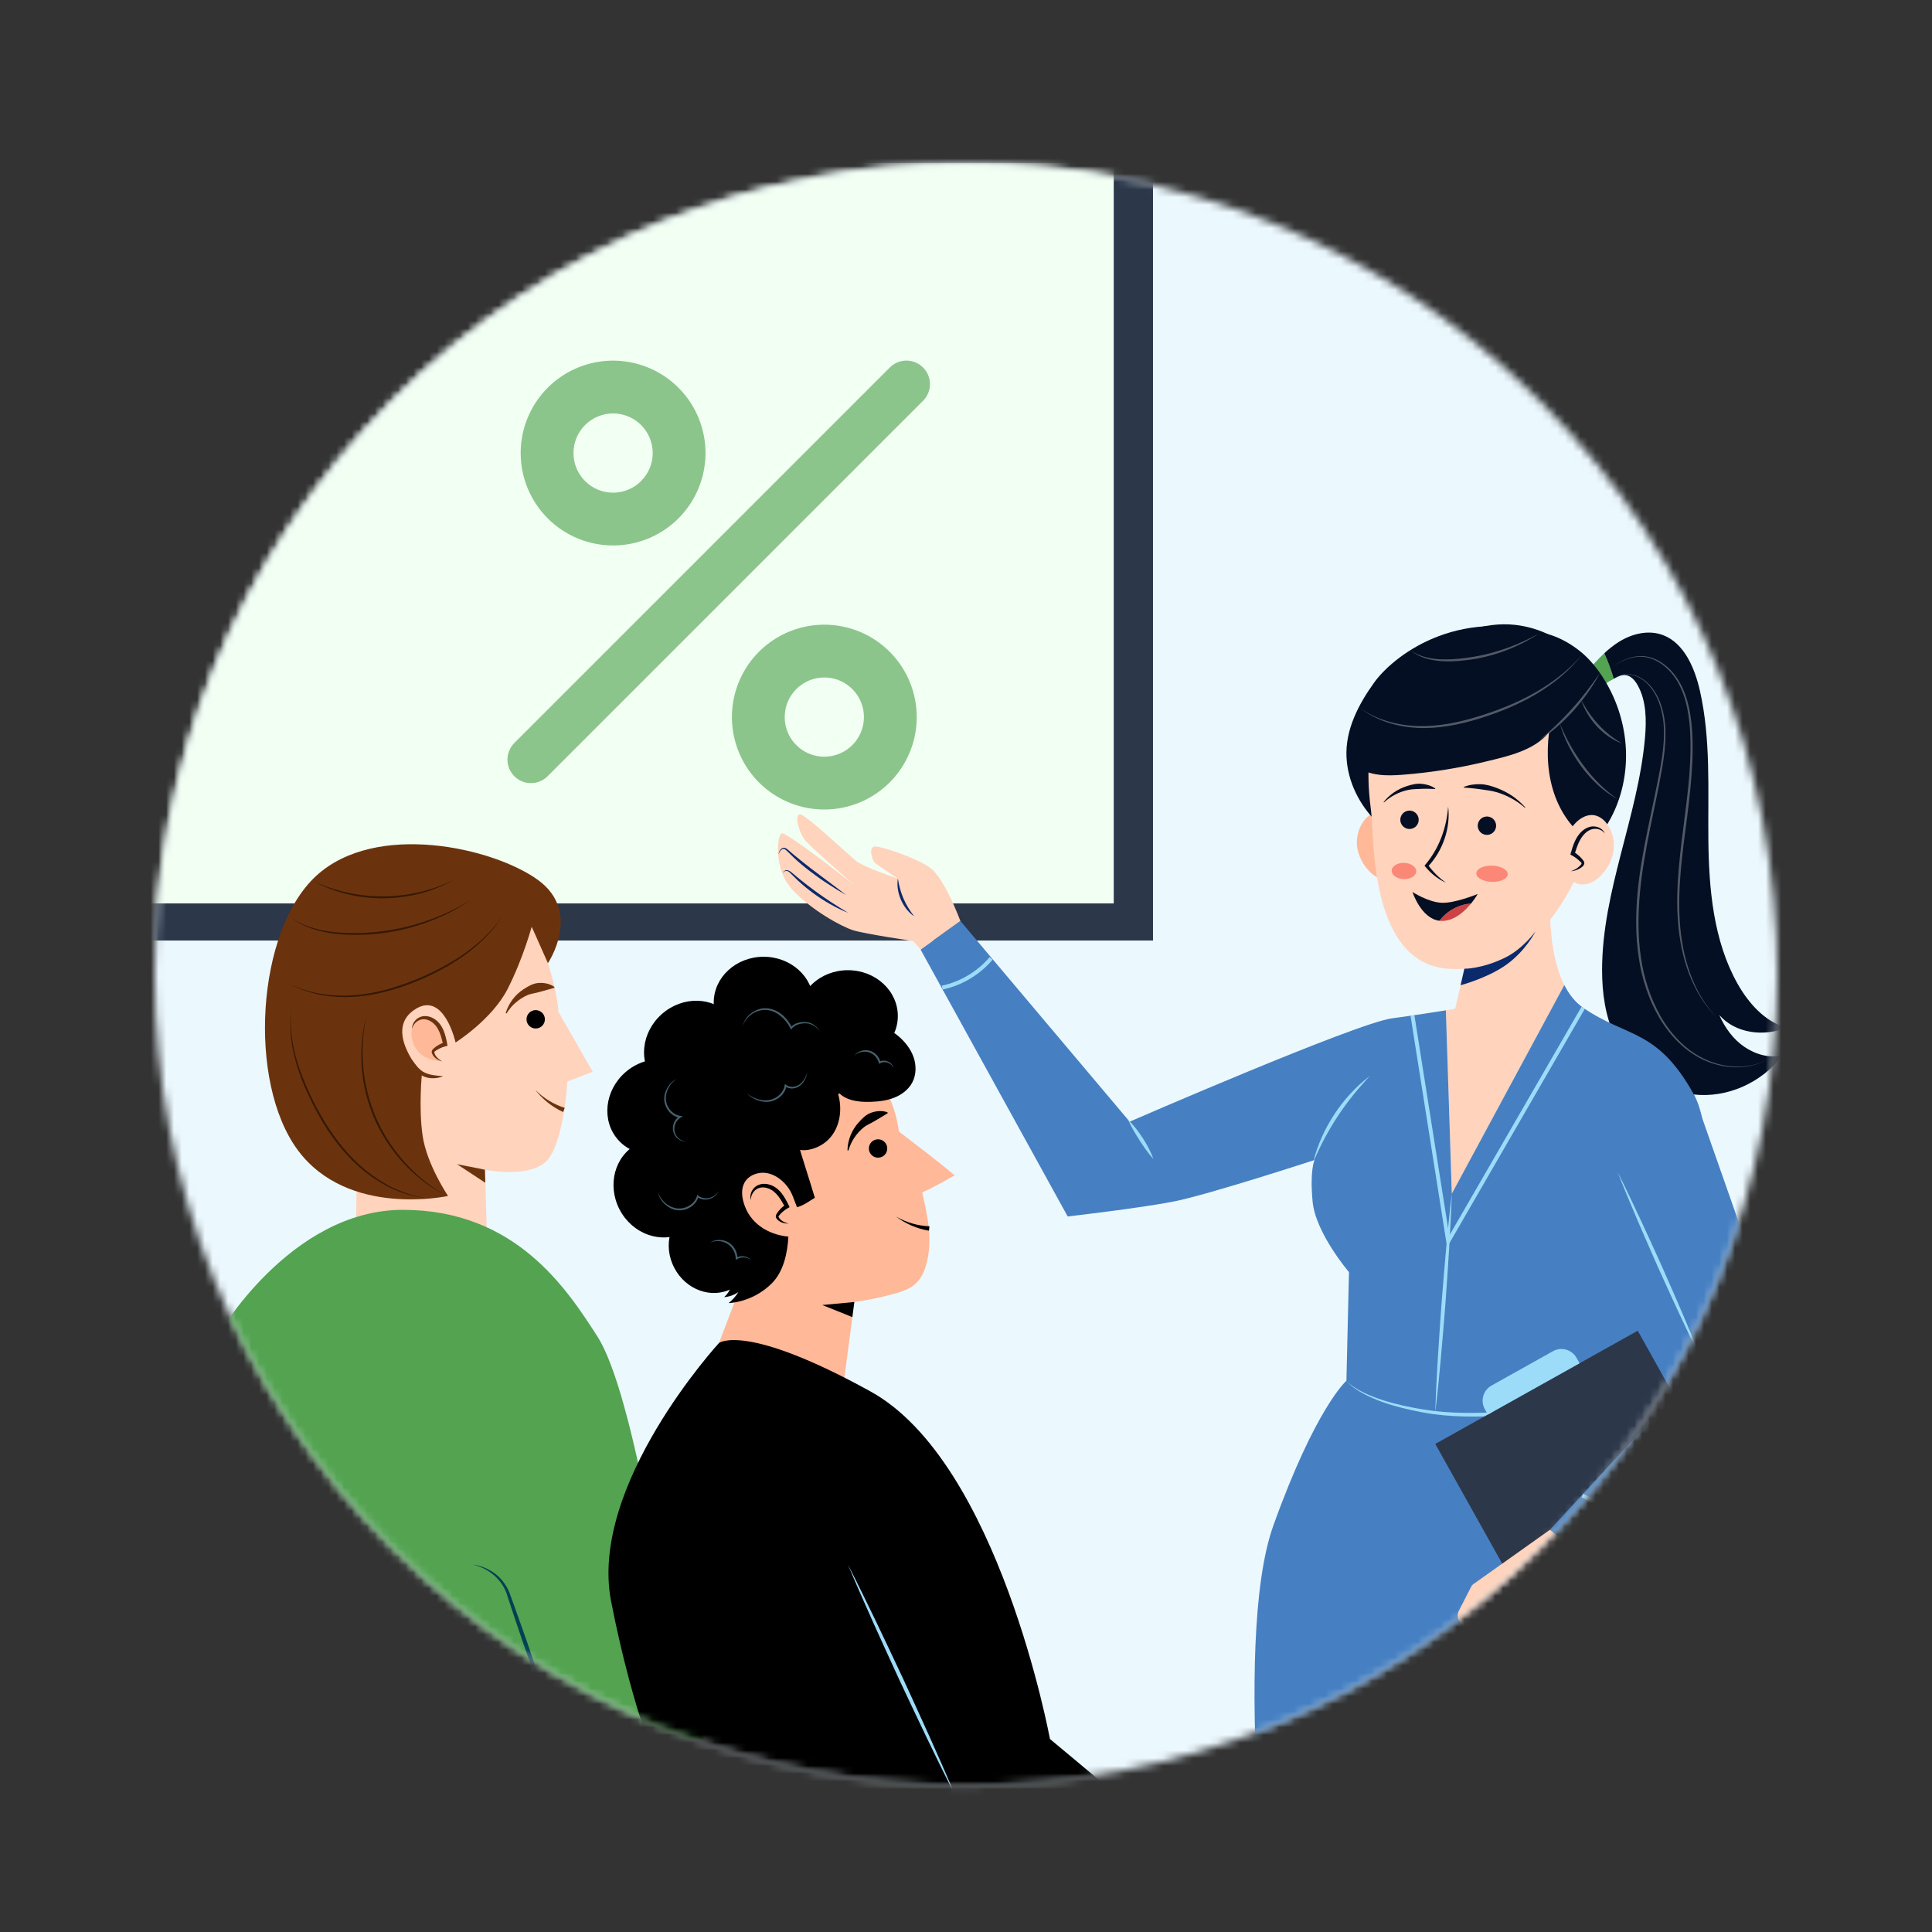
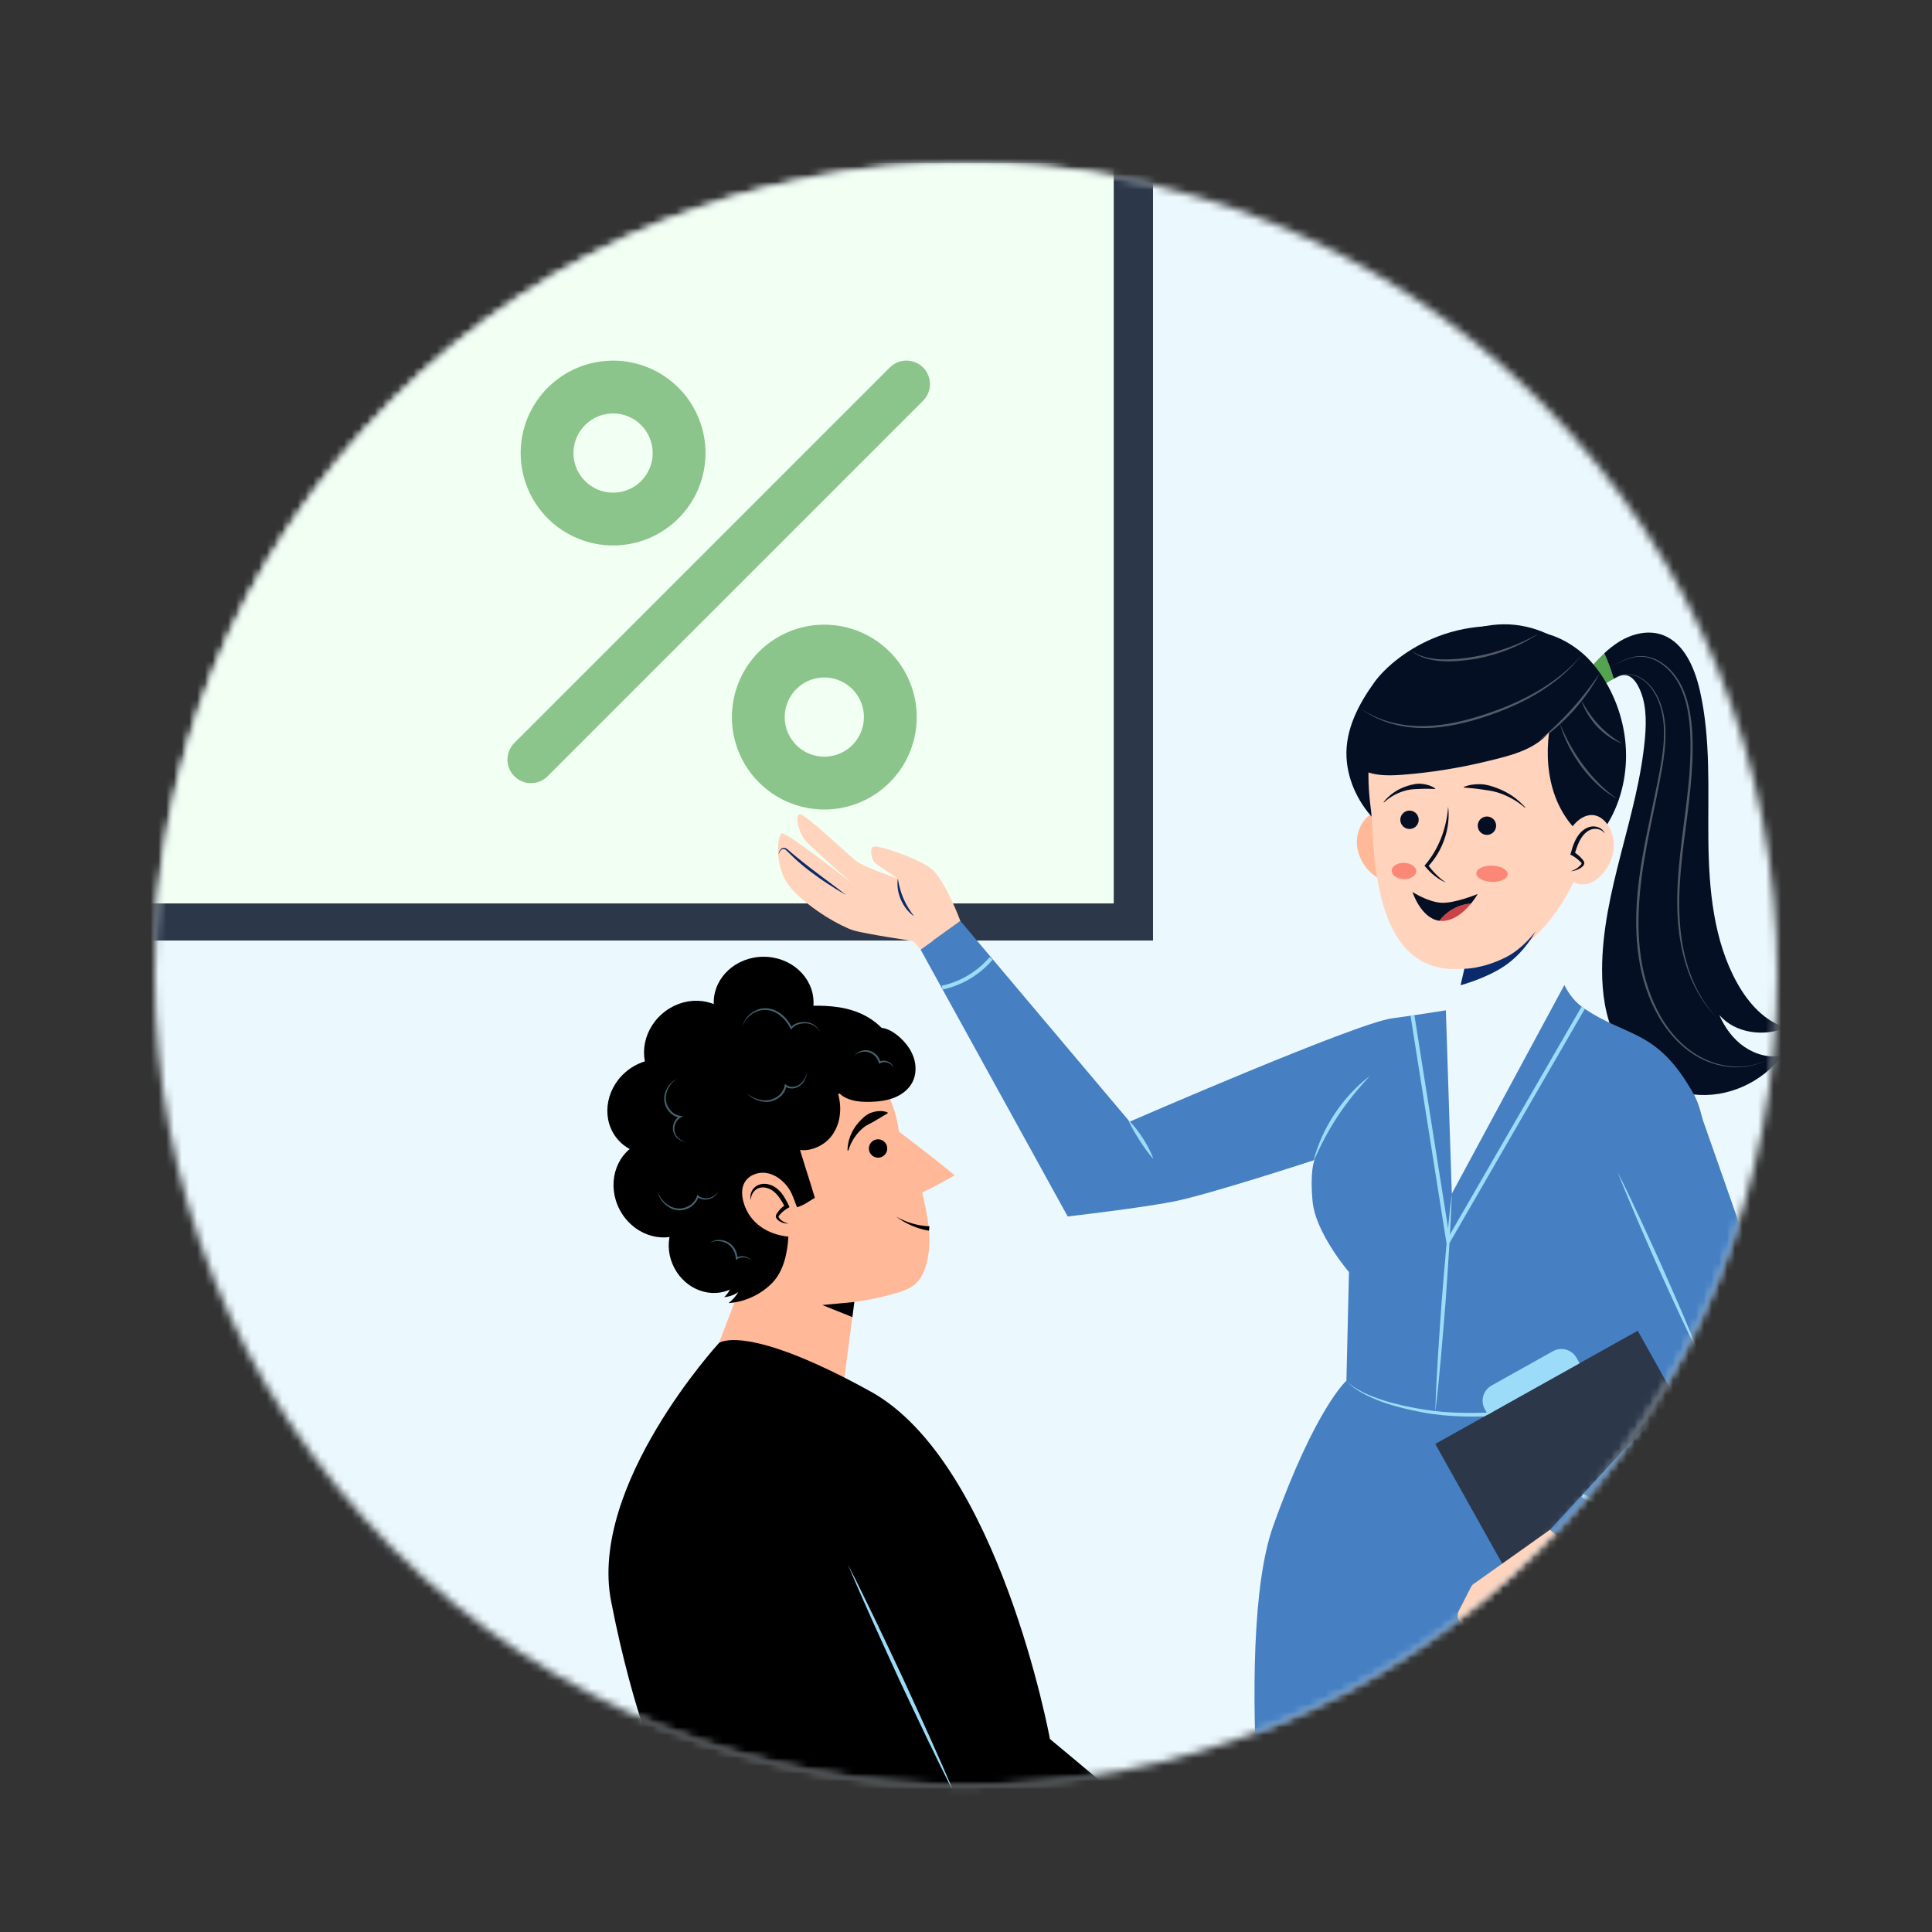
<svg xmlns="http://www.w3.org/2000/svg" width="250" height="250" viewBox="0 0 250 250" fill="none">
  <rect x="0" y="0" width="250" height="250" fill="#333333" stroke="none" />
  <mask id="mask0_3297_463" style="mask-type:luminance" maskUnits="userSpaceOnUse" x="20" y="21" width="210" height="211">
    <path d="M199.242 200.333C240.245 159.329 240.245 92.85 199.242 51.846C158.238 10.842 91.758 10.842 50.755 51.846C9.751 92.85 9.751 159.329 50.755 200.333C91.758 241.336 158.238 241.336 199.242 200.333Z" fill="white" />
  </mask>
  <g mask="url(#mask0_3297_463)">
    <path d="M232.053 11.127H7.723V239.958H232.053V11.127Z" fill="#EBF8FE" />
  </g>
  <mask id="mask1_3297_463" style="mask-type:luminance" maskUnits="userSpaceOnUse" x="20" y="21" width="210" height="211">
    <path d="M199.242 200.333C240.245 159.329 240.245 92.85 199.242 51.846C158.238 10.842 91.758 10.842 50.755 51.846C9.751 92.85 9.751 159.329 50.755 200.333C91.758 241.336 158.238 241.336 199.242 200.333Z" fill="white" />
  </mask>
  <g mask="url(#mask1_3297_463)">
    <path d="M149.197 21.093H10.953V121.704H149.197V21.093Z" fill="#2C374A" />
    <path d="M144.118 21.093H10.953V116.903H144.118V21.093Z" fill="#F2FFF3" />
    <path d="M79.333 70.583C81.699 70.583 84.011 69.882 85.977 68.568C87.944 67.254 89.476 65.386 90.382 63.201C91.287 61.016 91.523 58.612 91.062 56.292C90.601 53.972 89.462 51.842 87.789 50.169C86.117 48.497 83.986 47.358 81.666 46.897C79.347 46.435 76.942 46.672 74.757 47.577C72.572 48.482 70.704 50.015 69.39 51.981C68.076 53.948 67.375 56.26 67.375 58.625C67.375 61.797 68.635 64.838 70.878 67.081C73.12 69.323 76.162 70.583 79.333 70.583ZM79.333 53.5C80.347 53.5 81.338 53.801 82.181 54.364C83.023 54.927 83.68 55.727 84.068 56.664C84.456 57.6 84.558 58.631 84.36 59.625C84.162 60.619 83.674 61.532 82.957 62.249C82.241 62.966 81.327 63.454 80.333 63.652C79.339 63.849 78.309 63.748 77.372 63.36C76.436 62.972 75.635 62.315 75.072 61.472C74.509 60.63 74.208 59.639 74.208 58.625C74.208 57.266 74.748 55.962 75.71 55.001C76.671 54.04 77.974 53.5 79.333 53.5ZM106.667 80.833C104.302 80.833 101.99 81.535 100.023 82.849C98.056 84.163 96.524 86.03 95.619 88.216C94.714 90.401 94.477 92.805 94.938 95.125C95.4 97.444 96.538 99.575 98.211 101.248C99.883 102.92 102.014 104.059 104.334 104.52C106.653 104.982 109.058 104.745 111.243 103.84C113.428 102.935 115.296 101.402 116.61 99.435C117.924 97.469 118.625 95.157 118.625 92.792C118.625 89.62 117.365 86.579 115.123 84.336C112.88 82.093 109.838 80.833 106.667 80.833ZM106.667 97.917C105.653 97.917 104.662 97.616 103.819 97.053C102.977 96.49 102.32 95.689 101.932 94.753C101.544 93.817 101.442 92.786 101.64 91.792C101.838 90.798 102.326 89.885 103.043 89.168C103.76 88.451 104.673 87.963 105.667 87.765C106.661 87.567 107.692 87.669 108.628 88.057C109.564 88.445 110.365 89.102 110.928 89.944C111.491 90.787 111.792 91.778 111.792 92.792C111.792 94.151 111.252 95.454 110.291 96.416C109.33 97.377 108.026 97.917 106.667 97.917ZM119.445 47.555C119.163 47.272 118.827 47.047 118.458 46.894C118.088 46.741 117.692 46.662 117.293 46.662C116.893 46.662 116.497 46.741 116.127 46.894C115.758 47.047 115.423 47.272 115.14 47.555L66.555 96.14C65.988 96.713 65.669 97.486 65.667 98.293C65.666 98.895 65.844 99.484 66.178 99.984C66.512 100.485 66.987 100.876 67.543 101.106C68.1 101.337 68.712 101.397 69.302 101.279C69.893 101.162 70.435 100.871 70.86 100.445L119.445 51.86C119.728 51.578 119.953 51.242 120.106 50.873C120.259 50.503 120.338 50.107 120.338 49.708C120.338 49.308 120.259 48.912 120.106 48.542C119.953 48.173 119.728 47.837 119.445 47.555Z" fill="#8CC58B" />
  </g>
  <mask id="mask2_3297_463" style="mask-type:luminance" maskUnits="userSpaceOnUse" x="20" y="21" width="210" height="211">
-     <path d="M199.242 200.333C240.245 159.329 240.245 92.85 199.242 51.846C158.238 10.842 91.758 10.842 50.755 51.846C9.751 92.85 9.751 159.329 50.755 200.333C91.758 241.336 158.238 241.336 199.242 200.333Z" fill="white" />
-   </mask>
+     </mask>
  <g mask="url(#mask2_3297_463)">
    <path d="M66.225 116.4C66.225 116.4 69.033 119.271 70.602 123.752C72.17 128.233 72.261 130.934 72.261 130.934L76.698 138.681L73.409 139.949C73.409 139.949 72.943 148.52 70.462 150.479C67.98 152.439 62.747 151.36 62.747 151.36L63.041 160.961L46.043 160.26L46.566 127.082L66.225 116.4Z" fill="#FFD3BC" />
    <path d="M58.95 134.899C58.95 134.899 63.672 131.919 65.685 127.971C67.698 124.023 68.801 119.908 68.801 119.908L70.899 124.633C70.899 124.633 75.361 118.061 69.633 113.881C63.904 109.7 48.653 106.217 40.912 113.339C33.17 120.461 32.009 139.969 38.512 148.795C45.015 157.62 57.973 154.756 57.973 154.756C57.973 154.756 55.233 150.683 54.691 146.991C54.149 143.298 54.602 138.885 54.602 138.885C54.602 138.885 49.374 133.129 53.885 130.499C57.517 128.383 58.95 134.899 58.95 134.899Z" fill="#6B330D" />
    <path d="M28.108 172.926C28.108 172.926 37.49 156.554 52.134 156.554C66.778 156.554 73.408 166.894 77.296 172.926C81.185 178.958 84.536 199.421 84.536 199.421L91.054 225.024H28.108V172.926Z" fill="#53A351" />
    <path d="M61.148 202.449C62.231 202.583 63.284 203.024 64.162 203.707C65.036 204.395 65.694 205.375 66.048 206.427C66.8 208.472 67.508 210.532 68.24 212.584C68.933 214.65 69.646 216.708 70.318 218.781L71.316 221.893C71.63 222.937 71.962 223.975 72.261 225.024C71.849 224.014 71.469 222.993 71.073 221.977L69.936 218.913C69.184 216.867 68.475 214.808 67.743 212.755C67.052 210.689 66.337 208.631 65.666 206.558C65.107 204.49 63.278 202.92 61.148 202.449Z" fill="#004154" />
    <g opacity="0.5">
      <path d="M65.104 118.452C63.692 120.658 61.754 122.505 59.587 123.979C57.415 125.454 55.028 126.589 52.571 127.5C50.106 128.383 47.512 128.997 44.878 129.027C43.565 129.038 42.248 128.919 40.968 128.628C39.69 128.33 38.45 127.87 37.306 127.236C39.641 128.426 42.282 128.896 44.874 128.825C47.476 128.753 50.041 128.149 52.482 127.253C54.93 126.369 57.297 125.239 59.475 123.812C61.643 122.379 63.612 120.603 65.104 118.452Z" fill="black" />
      <path d="M61.062 116.379C60.203 116.953 59.319 117.494 58.403 117.976C57.479 118.442 56.537 118.879 55.565 119.24C53.625 119.972 51.598 120.479 49.54 120.752C48.511 120.888 47.474 120.958 46.436 120.97C45.399 120.984 44.36 120.95 43.329 120.824C42.299 120.695 41.274 120.489 40.293 120.144C39.313 119.8 38.386 119.303 37.575 118.663C38.413 119.269 39.351 119.722 40.334 120.022C41.313 120.338 42.33 120.519 43.351 120.623C45.398 120.807 47.47 120.775 49.506 120.492C51.548 120.242 53.555 119.738 55.495 119.051C57.435 118.361 59.301 117.46 61.062 116.379Z" fill="black" />
      <path d="M58.756 113.844C57.385 114.629 55.903 115.226 54.367 115.624C52.832 116.025 51.244 116.22 49.657 116.245C48.069 116.248 46.478 116.078 44.936 115.703C43.394 115.332 41.902 114.759 40.518 113.997C41.945 114.672 43.447 115.173 44.981 115.506C46.516 115.836 48.086 116.005 49.654 115.982C51.223 115.979 52.79 115.783 54.319 115.428C55.847 115.069 57.341 114.543 58.756 113.844Z" fill="black" />
      <path d="M37.709 130.613C37.405 133.366 37.969 136.128 38.898 138.701C39.851 141.275 41.087 143.754 42.589 146.051C44.084 148.348 45.922 150.443 48.142 152.059C50.352 153.668 52.946 154.818 55.694 155.121C54.32 155.01 52.961 154.693 51.669 154.197C50.38 153.693 49.155 153.023 48.024 152.223C45.753 150.622 43.893 148.499 42.369 146.195C41.613 145.035 40.939 143.824 40.326 142.585C39.719 141.344 39.154 140.079 38.709 138.768C38.258 137.46 37.906 136.115 37.717 134.744C37.529 133.373 37.52 131.979 37.709 130.613Z" fill="black" />
      <path d="M57.61 154.667C55.589 153.603 53.751 152.183 52.196 150.497C50.638 148.814 49.367 146.864 48.441 144.762C47.534 142.652 46.975 140.392 46.806 138.105C46.635 135.818 46.849 133.504 47.449 131.301C46.944 133.527 46.803 135.826 47.008 138.088C47.217 140.349 47.767 142.58 48.681 144.657C49.577 146.742 50.834 148.666 52.345 150.361C53.859 152.054 55.636 153.519 57.61 154.667Z" fill="black" />
    </g>
    <path d="M62.748 151.36L59.133 150.642L62.8 153.053L62.748 151.36Z" fill="#6B330D" />
    <path d="M57.201 137.346C56.72 137.119 56.231 136.797 56.064 136.292C56.037 136.211 56.02 136.122 56.048 136.042C56.074 135.968 56.136 135.913 56.197 135.863C56.609 135.522 57.094 135.27 57.61 135.13C57.428 134.296 57.236 133.438 56.746 132.739C56.256 132.04 55.389 131.534 54.557 131.727C53.907 131.878 53.384 132.47 53.315 133.134C53.315 133.134 52.944 134.451 53.955 135.875C54.966 137.3 57.201 137.346 57.201 137.346Z" fill="#FFB898" />
    <path d="M53.315 133.134C53.298 132.532 53.687 131.91 54.286 131.634C54.896 131.347 55.641 131.483 56.181 131.835C56.743 132.175 57.141 132.74 57.386 133.312C57.626 133.894 57.761 134.492 57.866 135.075L57.911 135.329L57.679 135.384C57.401 135.45 57.131 135.553 56.87 135.678C56.74 135.742 56.614 135.814 56.492 135.893C56.377 135.97 56.221 136.076 56.214 136.103C56.182 136.131 56.219 136.3 56.275 136.417C56.328 136.542 56.407 136.662 56.502 136.772C56.694 136.993 56.942 137.177 57.201 137.346C56.907 137.251 56.614 137.126 56.358 136.922C56.232 136.82 56.114 136.698 56.021 136.554C55.975 136.48 55.938 136.404 55.904 136.32C55.874 136.236 55.843 136.124 55.88 135.991C55.92 135.858 56.007 135.779 56.066 135.722C56.125 135.665 56.187 135.613 56.249 135.562C56.376 135.46 56.508 135.366 56.647 135.28C56.922 135.105 57.227 134.975 57.541 134.878L57.354 135.187C57.206 134.615 57.082 134.049 56.858 133.538C56.646 133.021 56.331 132.577 55.896 132.264C55.465 131.955 54.922 131.798 54.411 131.952C53.907 132.11 53.461 132.553 53.315 133.134Z" fill="#6B330D" />
    <path d="M68.129 131.918C68.141 132.575 68.683 133.099 69.34 133.087C69.997 133.076 70.52 132.534 70.509 131.877C70.498 131.22 69.956 130.696 69.299 130.707C68.642 130.719 68.118 131.26 68.129 131.918Z" fill="black" />
    <path d="M65.436 131.095C65.612 130.468 65.926 129.877 66.322 129.336C66.725 128.801 67.231 128.33 67.816 127.962C68.391 127.594 69.03 127.222 69.741 127.193C70.439 127.157 71.159 127.288 71.742 127.713L71.722 127.827C71.051 128.034 70.483 128.164 69.925 128.331C69.38 128.504 68.796 128.54 68.251 128.774C67.715 129.007 67.204 129.33 66.745 129.728C66.277 130.12 65.88 130.604 65.543 131.142L65.436 131.095Z" fill="#6B330D" />
    <path d="M72.87 143.898C71.437 143.236 70.192 142.235 69.258 141.021C70.337 142.108 71.664 142.913 73.079 143.361L72.87 143.898Z" fill="#6B330D" />
    <path d="M53.315 137.138C53.557 137.492 53.804 137.821 54.072 138.115C54.348 138.402 54.636 138.655 54.978 138.804C55.665 139.126 56.484 139.193 57.332 139.258C56.937 139.436 56.505 139.517 56.068 139.524C55.63 139.534 55.18 139.455 54.76 139.26C54.337 139.061 53.998 138.723 53.762 138.352C53.527 137.979 53.364 137.568 53.315 137.138Z" fill="#6B330D" />
  </g>
  <mask id="mask3_3297_463" style="mask-type:luminance" maskUnits="userSpaceOnUse" x="20" y="21" width="210" height="211">
    <path d="M199.242 200.333C240.245 159.329 240.245 92.85 199.242 51.846C158.238 10.842 91.758 10.842 50.755 51.846C9.751 92.85 9.751 159.329 50.755 200.333C91.758 241.336 158.238 241.336 199.242 200.333Z" fill="white" />
  </mask>
  <g mask="url(#mask3_3297_463)">
    <path d="M112.014 137.398C114.359 139.845 115.891 143.057 116.316 146.419C118.736 148.285 121.196 150.128 123.541 152.088C122.06 152.883 120.87 153.621 119.331 154.297C120.047 157.407 120.702 160.433 119.888 163.519C119.628 164.503 119.193 165.477 118.431 166.151C117.706 166.793 116.754 167.106 115.823 167.373C113.912 167.921 112.518 168.183 110.551 168.478L109.026 180.109L101.644 184.452L93.039 173.784L95.554 167.183L95.295 150.975L102.572 140.585L112.014 137.398Z" fill="#FFB898" />
    <path d="M104.608 130.149C101.444 130.197 91.615 133.308 87.957 136.9C86.15 138.674 84.65 140.803 83.85 143.205C83.207 145.131 83.029 147.239 83.54 149.205C84.278 152.048 89.308 159.235 91.303 161.39C92.468 162.648 93.502 163.844 94.667 165.102C94.859 166.1 94.477 167.187 93.704 167.846C94.365 167.802 95.014 167.569 95.553 167.183C95.217 167.732 94.783 168.222 94.278 168.622C96.388 168.472 98.431 167.528 99.912 166.019C101.395 164.51 101.903 162.133 102.015 160.021C99.288 159.744 96.989 158.246 96.226 155.614C95.984 154.778 95.911 153.838 96.318 153.069C96.829 152.103 98.029 151.626 99.112 151.777C100.195 151.928 101.147 152.614 101.831 153.467C102.515 154.319 102.718 155.203 103.131 156.215C104.014 155.975 104.655 155.463 105.44 154.993C104.671 152.389 103.831 149.962 103.101 147.346C104.612 146.385 105.769 144.879 106.309 143.171C106.848 141.463 116.999 138.341 116.999 138.341C114.648 130 108.156 130.095 104.608 130.149Z" fill="black" />
    <path d="M102.019 158.341C101.495 158.249 100.938 158.067 100.644 157.624C100.597 157.553 100.557 157.472 100.563 157.387C100.569 157.309 100.613 157.239 100.658 157.175C100.966 156.737 101.368 156.367 101.829 156.096C101.434 155.339 101.022 154.562 100.365 154.017C99.709 153.472 98.738 153.211 97.987 153.617C97.4 153.934 97.052 154.643 97.16 155.301C97.16 155.301 97.148 156.67 98.499 157.778C99.851 158.885 102.019 158.341 102.019 158.341Z" fill="#FFB898" />
    <path d="M97.161 155.301C96.987 154.724 97.197 154.023 97.703 153.598C98.215 153.16 98.969 153.095 99.582 153.293C100.215 153.473 100.747 153.913 101.134 154.4C101.519 154.898 101.807 155.439 102.062 155.974L102.172 156.207L101.962 156.321C101.711 156.458 101.478 156.629 101.26 156.818C101.151 156.914 101.048 157.017 100.952 157.126C100.861 157.23 100.739 157.373 100.739 157.401C100.715 157.437 100.796 157.59 100.88 157.688C100.965 157.795 101.072 157.89 101.193 157.971C101.436 158.133 101.724 158.246 102.019 158.341C101.71 158.327 101.395 158.283 101.094 158.154C100.945 158.088 100.8 158.002 100.671 157.887C100.608 157.829 100.551 157.764 100.497 157.693C100.446 157.619 100.386 157.52 100.386 157.382C100.39 157.243 100.453 157.144 100.495 157.073C100.537 157.003 100.583 156.937 100.63 156.871C100.725 156.739 100.829 156.613 100.939 156.493C101.159 156.252 101.418 156.046 101.696 155.87L101.597 156.217C101.303 155.704 101.034 155.191 100.683 154.758C100.343 154.315 99.922 153.969 99.421 153.782C98.923 153.597 98.358 153.589 97.906 153.872C97.462 154.157 97.148 154.702 97.161 155.301Z" fill="black" />
    <path d="M112.478 148.947C112.662 149.578 113.323 149.94 113.954 149.756C114.585 149.572 114.947 148.911 114.763 148.28C114.579 147.649 113.918 147.287 113.287 147.471C112.656 147.655 112.294 148.316 112.478 148.947Z" fill="black" />
    <path d="M109.664 148.863C109.667 148.213 109.815 147.559 110.054 146.933C110.302 146.31 110.666 145.722 111.132 145.213C111.591 144.707 112.109 144.18 112.787 143.964C113.451 143.745 114.18 143.682 114.854 143.938L114.865 144.053C114.273 144.43 113.759 144.705 113.265 145.012C112.786 145.323 112.231 145.512 111.767 145.881C111.311 146.248 110.904 146.693 110.565 147.198C110.217 147.7 109.962 148.271 109.778 148.879L109.664 148.863Z" fill="black" />
    <path d="M120.208 159.255C118.652 158.994 117.187 158.356 115.966 157.432C117.293 158.196 118.786 158.622 120.269 158.682L120.208 159.255Z" fill="black" />
    <path d="M145.771 233.292L135.862 225.025C135.862 225.025 129.269 189.229 112.654 180.059C96.412 171.096 93.038 173.783 93.038 173.783C93.038 173.783 76.14 192.18 79.081 207.227C82.022 222.275 85.784 230.336 85.784 230.336L145.771 233.292Z" fill="black" />
    <path d="M107.651 146.93C108.852 145.308 108.997 143.056 108.324 141.154C109.277 142.398 111.048 142.63 112.614 142.58C113.662 142.546 114.722 142.428 115.699 142.045C116.675 141.662 117.568 140.991 118.055 140.061C118.572 139.073 118.584 137.865 118.221 136.81C117.857 135.756 117.144 134.846 116.299 134.117C115.77 133.661 115.172 133.262 114.496 133.084C112.831 132.645 111.15 133.608 109.712 134.556C107.367 136.101 105.022 137.755 103.356 140.016C102.045 141.797 101.035 144.233 101.374 146.485C101.635 148.212 102.933 149.08 104.64 148.778C105.824 148.568 106.935 147.898 107.651 146.93Z" fill="black" />
-     <path d="M109.72 137.398C113.287 137.398 116.179 134.744 116.179 131.47C116.179 128.197 113.287 125.543 109.72 125.543C106.154 125.543 103.262 128.197 103.262 131.47C103.262 134.744 106.154 137.398 109.72 137.398Z" fill="black" />
    <path d="M98.814 135.659C102.381 135.659 105.272 133.005 105.272 129.731C105.272 126.458 102.381 123.804 98.814 123.804C95.247 123.804 92.356 126.458 92.356 129.731C92.356 133.005 95.247 135.659 98.814 135.659Z" fill="black" />
    <path d="M93.481 140.112C96.16 137.757 96.58 133.855 94.419 131.396C92.258 128.937 88.334 128.853 85.655 131.208C82.976 133.563 82.556 137.465 84.717 139.924C86.878 142.383 90.802 142.467 93.481 140.112Z" fill="black" />
    <path d="M79.971 147.48C77.809 145.021 78.229 141.119 80.908 138.764C83.587 136.409 87.511 136.494 89.672 138.952C91.834 141.411 91.414 145.313 88.735 147.668C86.056 150.023 82.132 149.939 79.971 147.48Z" fill="black" />
    <path d="M88.416 159.501C85.513 161.014 81.823 159.675 80.175 156.512C78.528 153.348 79.546 149.558 82.449 148.045C85.353 146.533 89.042 147.871 90.69 151.035C92.338 154.198 91.32 157.989 88.416 159.501Z" fill="black" />
    <path d="M94.697 166.752C92.071 168.12 88.735 166.91 87.246 164.049C85.756 161.189 86.676 157.762 89.301 156.394C91.927 155.027 95.263 156.237 96.753 159.097C98.242 161.957 97.322 165.385 94.697 166.752Z" fill="black" />
    <path d="M109.72 202.45C110.967 204.885 112.163 207.343 113.351 209.805C114.54 212.267 115.688 214.747 116.859 217.217C117.993 219.704 119.146 222.183 120.262 224.678L121.925 228.426C122.463 229.683 123.016 230.933 123.54 232.197C122.912 230.981 122.314 229.752 121.7 228.531L119.909 224.842C118.721 222.38 117.571 219.901 116.401 217.43C115.269 214.942 114.114 212.465 113 209.969C111.885 207.472 110.777 204.973 109.72 202.45Z" fill="#9DDCF9" />
    <path d="M110.55 168.478L106.408 168.87L110.294 170.432L110.55 168.478Z" fill="black" />
    <g opacity="0.44">
      <path d="M96.083 132.846C96.226 132.163 96.638 131.53 97.209 131.104C97.775 130.678 98.496 130.415 99.225 130.472C99.951 130.52 100.636 130.84 101.19 131.292C101.744 131.75 102.177 132.336 102.487 132.977L102.297 132.958C102.549 132.639 102.914 132.445 103.285 132.348C103.658 132.25 104.044 132.226 104.423 132.273C105.194 132.361 105.86 132.917 106.123 133.61C105.807 132.932 105.116 132.484 104.407 132.424C104.048 132.395 103.682 132.434 103.341 132.54C103.004 132.649 102.681 132.822 102.476 133.095L102.367 133.239L102.285 133.076C101.981 132.466 101.553 131.916 101.031 131.486C100.515 131.052 99.88 130.747 99.209 130.692C98.543 130.639 97.855 130.831 97.295 131.222C96.738 131.61 96.275 132.171 96.083 132.846Z" fill="#9DDCF9" />
      <path d="M96.636 141.487C97.453 142.12 98.492 142.509 99.491 142.349C99.983 142.275 100.451 142.047 100.818 141.713C101.181 141.379 101.46 140.942 101.53 140.454L101.559 140.252L101.718 140.379C102.191 140.756 102.933 140.691 103.442 140.34C103.964 139.973 104.285 139.363 104.465 138.734C104.359 139.377 104.088 140.043 103.539 140.472C103.266 140.684 102.931 140.817 102.581 140.846C102.233 140.872 101.861 140.787 101.574 140.561L101.761 140.486C101.689 141.035 101.395 141.543 100.982 141.897C100.573 142.255 100.061 142.493 99.522 142.565C98.984 142.634 98.441 142.537 97.948 142.346C97.454 142.151 97.008 141.853 96.636 141.487Z" fill="#9DDCF9" />
      <path d="M87.593 139.567C86.712 140.175 86.102 141.202 86.164 142.245C86.213 143.272 87.017 144.248 88.03 144.393L88.368 144.442L88.076 144.612C87.481 144.959 87.148 145.722 87.293 146.408C87.446 147.094 88.073 147.672 88.813 147.755C88.066 147.757 87.333 147.207 87.129 146.448C86.92 145.689 87.271 144.823 87.955 144.409L88.001 144.628C87.427 144.563 86.904 144.244 86.549 143.805C86.19 143.37 85.968 142.82 85.949 142.254C85.929 141.114 86.645 140.075 87.593 139.567Z" fill="#9DDCF9" />
      <path d="M85.098 154.221C85.3 154.771 85.639 155.255 86.061 155.638C86.485 156.019 87.011 156.277 87.563 156.361C88.113 156.441 88.687 156.305 89.164 156.024C89.644 155.748 90.036 155.301 90.183 154.767L90.229 154.601L90.358 154.711C91.111 155.351 92.493 155.075 92.958 154.111C92.792 154.62 92.322 155.002 91.801 155.149C91.283 155.297 90.667 155.244 90.219 154.88L90.394 154.824C90.239 155.425 89.812 155.928 89.29 156.24C88.765 156.55 88.133 156.68 87.528 156.583C86.922 156.49 86.376 156.168 85.956 155.748C85.533 155.327 85.236 154.789 85.098 154.221Z" fill="#9DDCF9" />
      <path d="M91.877 160.79C92.554 160.35 93.501 160.327 94.233 160.746C94.965 161.168 95.439 161.999 95.419 162.842L95.254 162.749C95.899 162.387 96.756 162.543 97.198 163.077C96.675 162.638 95.896 162.591 95.367 162.936L95.208 163.039L95.201 162.843C95.176 162.084 94.758 161.347 94.114 160.945C93.47 160.543 92.615 160.476 91.877 160.79Z" fill="#9DDCF9" />
      <path d="M110.556 136.568C110.995 136.026 111.781 135.771 112.492 135.951C113.205 136.133 113.783 136.739 113.937 137.459L113.768 137.384C114.13 137.188 114.563 137.214 114.913 137.367C115.266 137.515 115.557 137.824 115.642 138.184C115.489 137.846 115.184 137.62 114.858 137.508C114.53 137.398 114.162 137.422 113.88 137.586L113.749 137.662L113.711 137.511C113.551 136.886 113.047 136.359 112.431 136.168C111.812 135.975 111.085 136.124 110.556 136.568Z" fill="#9DDCF9" />
    </g>
  </g>
  <mask id="mask4_3297_463" style="mask-type:luminance" maskUnits="userSpaceOnUse" x="20" y="21" width="210" height="211">
    <path d="M199.242 200.333C240.245 159.329 240.245 92.85 199.242 51.846C158.238 10.842 91.758 10.842 50.755 51.846C9.751 92.85 9.751 159.329 50.755 200.333C91.758 241.336 158.238 241.336 199.242 200.333Z" fill="white" />
  </mask>
  <g mask="url(#mask4_3297_463)">
    <path d="M175.58 109.206C175.642 110.365 176.141 111.483 176.853 112.356C177.337 112.949 177.93 113.447 178.602 113.702C179.275 113.957 180.031 113.952 180.642 113.597C181.202 113.273 181.606 112.681 181.853 112.029C182.425 110.524 182.193 108.683 181.403 107.239C180.855 106.236 180.001 105.375 178.985 105.141C176.937 104.669 175.47 107.156 175.58 109.206Z" fill="#FFB898" />
    <path d="M205.056 87.261C205.592 87.934 205.703 89.026 206.239 89.699C207.011 88.893 207.864 88.354 208.818 87.838C208.491 86.704 208.081 85.598 207.597 84.529C206.693 85.369 205.868 86.317 205.056 87.261Z" fill="#53A351" />
    <path d="M225.734 135.472C224.29 134.492 223.195 132.998 222.48 131.347C224.551 133.735 228.289 134.182 231.132 132.976C228.39 132.198 226.271 129.846 224.821 127.262C221.718 121.732 221.124 115.046 221.061 108.613C220.999 102.181 221.386 95.654 219.972 89.399C219.298 86.419 217.922 83.218 215.198 82.184C213.325 81.474 211.193 81.988 209.481 83.059C208.806 83.481 208.185 83.982 207.597 84.529C208.081 85.598 208.491 86.704 208.818 87.837C208.891 87.798 208.963 87.758 209.038 87.719C209.444 87.503 209.886 87.31 210.339 87.357C211.041 87.43 211.576 88.055 211.932 88.701C213.045 90.723 213.064 93.206 212.855 95.535C211.943 105.699 207.31 115.308 207.309 125.518C207.308 128.472 207.718 131.481 208.966 134.124C210.9 138.22 214.888 141.147 219.189 141.627C223.491 142.107 227.968 140.124 230.666 136.545C228.998 136.97 227.179 136.452 225.734 135.472Z" fill="#050F23" />
    <path d="M201.854 111.091C196.575 112.494 190.98 112.357 185.76 110.698C182.999 109.82 180.3 108.493 178.141 106.366C175.981 104.238 174.402 101.237 174.238 98.01C174.053 94.4 175.825 91.086 177.848 88.279C180.102 85.149 188.304 78.322 200.545 82.131C201.923 82.559 203.225 83.296 204.397 84.219C205.436 85.039 206.335 86.071 207.112 87.2C209.042 90.002 210.24 93.457 210.394 96.999C210.548 100.541 209.637 104.152 207.761 106.998C207.093 108.012 206.301 108.934 205.368 109.633C204.621 110.194 203.795 110.604 202.974 111.011C202.368 111.313 202.469 111.367 201.854 111.091Z" fill="#050F23" />
    <path d="M177.423 105.004C176.877 100.946 176.823 96.685 178.421 92.909C180.227 88.643 184.023 85.403 188.295 83.525C190.419 82.591 192.723 81.953 195.046 82.059C199.539 82.265 203.583 85.337 205.673 89.278C207.762 93.219 208.096 97.89 207.427 102.291C206.583 107.845 201.829 126.009 187.676 125.377C177.074 124.903 177.84 108.097 177.423 105.004Z" fill="#FFD3BC" />
    <path d="M206.371 109.241C204.003 107.984 202.208 105.673 201.241 103.063C200.273 100.452 200.092 97.562 200.445 94.783C198.452 97.146 195.117 97.856 192.199 98.56C188.68 99.408 185.101 99.975 181.502 100.253C179.461 100.41 177.252 100.428 175.573 99.191C175.486 96.556 176.189 94.065 177.406 91.765C178.868 89.002 180.603 86.291 183.088 84.528C184.604 83.453 186.337 82.776 188.071 82.174C189.939 81.526 191.849 80.949 193.81 80.812C197.674 80.544 201.627 82.097 204.358 85.003C207.186 88.013 208.614 92.286 208.817 96.526C209.02 100.765 207.748 105.253 206.371 109.241Z" fill="#050F23" />
    <path d="M208.831 109.651C208.762 110.833 208.254 111.977 207.535 112.873C207.047 113.481 206.449 113.993 205.774 114.258C205.098 114.523 204.341 114.523 203.73 114.166C203.171 113.839 202.77 113.238 202.526 112.575C201.963 111.044 202.207 109.164 203.007 107.686C203.563 106.659 204.425 105.775 205.444 105.529C207.499 105.033 208.954 107.559 208.831 109.651Z" fill="#FFD3BC" />
    <path d="M203.268 112.728C203.765 112.643 204.239 112.411 204.621 112.065C204.737 111.96 204.854 111.816 204.827 111.658C204.812 111.569 204.754 111.496 204.697 111.43C204.356 111.037 203.952 110.705 203.508 110.453C203.718 109.763 203.931 109.064 204.299 108.452C204.667 107.841 205.213 107.316 205.879 107.146C206.545 106.977 207.329 107.234 207.674 107.861C207.674 107.861 208.832 109.652 206.958 111.945C204.981 114.362 203.268 112.728 203.268 112.728Z" fill="#FFD3BC" />
    <path d="M207.673 107.86C207.356 107.425 206.839 107.23 206.358 107.25C205.875 107.266 205.437 107.512 205.09 107.847C204.386 108.533 204.07 109.529 203.751 110.527L203.633 110.231C203.921 110.406 204.189 110.61 204.431 110.84C204.55 110.957 204.663 111.08 204.769 111.208C204.821 111.274 204.872 111.329 204.931 111.423C204.989 111.51 205.032 111.659 205 111.783C204.935 112.029 204.766 112.139 204.64 112.239C204.506 112.339 204.358 112.42 204.209 112.491C203.909 112.63 203.588 112.72 203.266 112.729C203.571 112.631 203.857 112.497 204.106 112.316C204.231 112.226 204.345 112.123 204.454 112.02C204.565 111.917 204.653 111.798 204.651 111.725C204.649 111.691 204.643 111.676 204.612 111.632C204.582 111.593 204.522 111.534 204.469 111.481C204.361 111.374 204.248 111.273 204.13 111.178C203.897 110.985 203.646 110.815 203.381 110.676L203.204 110.583L203.263 110.38C203.412 109.874 203.556 109.353 203.791 108.853C204.019 108.353 204.336 107.867 204.776 107.5C205.205 107.134 205.787 106.876 206.37 106.946C206.938 107.001 207.481 107.354 207.673 107.86Z" fill="#050F23" />
    <path d="M186.256 119.146C186.385 119.162 186.518 119.172 186.654 119.169C188.231 119.131 189.543 117.91 190.348 116.924C188.775 117.013 187.248 117.851 186.256 119.146Z" fill="#CC4346" />
    <path d="M186.55 116.819C184.806 116.744 182.773 115.424 182.773 115.424C182.773 115.424 183.876 118.848 186.256 119.146C187.248 117.851 188.775 117.013 190.348 116.923C190.899 116.248 191.213 115.683 191.213 115.683C191.213 115.683 188.294 116.894 186.55 116.819Z" fill="#050F23" />
    <path d="M179.037 103.789C179.79 102.822 180.868 102.096 182.07 101.714C182.667 101.525 183.303 101.361 183.943 101.425C184.578 101.483 185.209 101.666 185.729 102.035L185.708 102.097C185.081 102.073 184.504 102.049 183.928 102.078C183.357 102.112 182.777 102.097 182.205 102.219C181.065 102.459 179.975 103.015 179.086 103.833L179.037 103.789Z" fill="#050F23" />
    <path d="M197.323 104.522C196.781 104.044 196.187 103.634 195.559 103.299C194.936 102.954 194.277 102.684 193.599 102.492C192.92 102.295 192.221 102.235 191.534 102.126C190.841 102.022 190.143 101.971 189.404 101.907L189.394 101.843C190.084 101.549 190.842 101.453 191.591 101.476C192.345 101.495 193.071 101.735 193.764 101.996C194.459 102.263 195.119 102.607 195.729 103.02C196.333 103.443 196.885 103.932 197.369 104.475L197.323 104.522Z" fill="#050F23" />
    <path d="M187.393 104.374C187.558 105.761 187.386 107.198 186.927 108.537C186.469 109.876 185.736 111.133 184.754 112.158L184.764 111.892C185.084 112.338 185.44 112.757 185.829 113.147C186.216 113.542 186.647 113.892 187.11 114.211C186.07 113.775 185.16 113.026 184.436 112.147L184.33 112.018L184.446 111.881C186.21 109.796 187.182 107.144 187.393 104.374Z" fill="#050F23" />
    <g opacity="0.31">
      <path d="M208.564 86.326C209.513 85.679 210.558 85.107 211.718 84.938C212.294 84.853 212.89 84.889 213.456 85.033C214.022 85.183 214.557 85.438 215.045 85.761C216.018 86.413 216.801 87.323 217.373 88.34C217.944 89.361 218.319 90.479 218.566 91.615C219.053 93.898 219.07 96.239 218.989 98.55C218.893 100.867 218.633 103.17 218.346 105.464C217.751 110.041 217.065 114.637 217.366 119.245C217.511 121.541 217.931 123.827 218.718 125.993C219.499 128.153 220.671 130.205 222.329 131.824C220.636 130.242 219.41 128.205 218.576 126.046C217.753 123.875 217.303 121.573 217.128 119.262C216.776 114.62 217.469 109.999 218.038 105.424C218.334 103.134 218.603 100.84 218.707 98.538C218.802 96.24 218.777 93.917 218.333 91.664C218.103 90.542 217.748 89.44 217.201 88.434C216.655 87.434 215.899 86.536 214.959 85.885C214.491 85.56 213.975 85.301 213.426 85.142C212.876 84.989 212.296 84.941 211.728 85.012C210.582 85.154 209.526 85.699 208.564 86.326Z" fill="white" />
      <path d="M208.418 88.089C209.418 87.091 211.092 86.991 212.296 87.699C213.522 88.399 214.35 89.633 214.838 90.93C215.333 92.24 215.517 93.648 215.512 95.039C215.511 96.434 215.343 97.82 215.115 99.19C214.176 104.658 212.704 110.027 212.208 115.54C211.953 118.288 211.924 121.068 212.322 123.798C212.703 126.526 213.561 129.195 214.928 131.586C216.304 133.954 218.289 136.053 220.832 137.151C222.09 137.708 223.461 138.018 224.842 138.027C225.532 138.029 226.221 137.942 226.895 137.792C227.568 137.628 228.216 137.376 228.835 137.065C228.222 137.388 227.577 137.652 226.904 137.829C226.23 137.992 225.538 138.092 224.842 138.103C223.45 138.12 222.058 137.832 220.772 137.29C218.179 136.205 216.141 134.091 214.722 131.707C213.303 129.301 212.442 126.593 212.042 123.839C211.631 121.081 211.651 118.278 211.899 115.512C212.425 109.966 213.896 104.592 214.881 99.15C215.121 97.79 215.302 96.417 215.316 95.039C215.336 93.663 215.166 92.276 214.696 90.983C214.24 89.7 213.449 88.473 212.258 87.765C211.093 87.05 209.437 87.111 208.418 88.089Z" fill="white" />
      <path d="M199.168 95.812C199.918 95.173 200.653 94.524 201.358 93.844C202.062 93.163 202.752 92.468 203.396 91.731C204.059 91.011 204.676 90.252 205.28 89.481C205.883 88.709 206.455 87.912 207.021 87.106C206.565 87.979 206.039 88.815 205.472 89.623C204.904 90.43 204.278 91.195 203.627 91.939C202.957 92.665 202.264 93.37 201.519 94.019C200.774 94.668 199.995 95.275 199.168 95.812Z" fill="white" />
      <path d="M209.311 103.397C208.377 102.913 207.525 102.274 206.747 101.561C205.967 100.848 205.274 100.045 204.634 99.205C204.014 98.35 203.448 97.455 202.974 96.512C202.501 95.569 202.104 94.587 201.83 93.572C202.225 94.545 202.673 95.491 203.184 96.4C203.695 97.308 204.252 98.191 204.882 99.02C205.493 99.864 206.178 100.651 206.911 101.39C207.645 102.128 208.444 102.804 209.311 103.397Z" fill="white" />
      <path d="M209.933 96.223C209.308 96.006 208.718 95.689 208.168 95.315C207.616 94.941 207.119 94.492 206.655 94.013C206.209 93.518 205.797 92.99 205.455 92.42C205.113 91.849 204.825 91.247 204.624 90.617C204.943 91.195 205.279 91.757 205.655 92.289C206.03 92.821 206.43 93.335 206.881 93.802C207.315 94.285 207.801 94.718 208.309 95.124C208.817 95.529 209.363 95.89 209.933 96.223Z" fill="white" />
      <path d="M204.753 84.681C203.928 85.726 202.993 86.685 201.977 87.552C200.956 88.413 199.854 89.177 198.704 89.857C196.398 91.216 193.898 92.211 191.352 93.008C188.801 93.777 186.134 94.317 183.448 94.19C182.109 94.123 180.778 93.891 179.507 93.473C178.239 93.046 177.036 92.43 175.969 91.633C178.17 93.146 180.824 93.872 183.458 93.951C186.105 94.027 188.735 93.498 191.262 92.712C193.8 91.943 196.276 90.953 198.585 89.651C200.888 88.349 203.02 86.706 204.753 84.681Z" fill="white" />
      <path d="M199.106 81.996C198.5 82.4 197.869 82.766 197.226 83.112C196.576 83.443 195.913 83.751 195.235 84.026C193.878 84.571 192.462 84.968 191.024 85.244C189.58 85.484 188.117 85.637 186.649 85.561C185.916 85.516 185.184 85.406 184.48 85.192C183.78 84.968 183.111 84.64 182.541 84.184C183.761 84.999 185.226 85.291 186.659 85.322C188.1 85.348 189.549 85.199 190.968 84.939C192.393 84.692 193.789 84.296 195.15 83.804C196.511 83.309 197.828 82.694 199.106 81.996Z" fill="white" />
    </g>
    <path d="M195.099 113.129C195.083 113.709 194.159 114.152 193.036 114.116C191.913 114.081 191.016 113.582 191.032 113.001C191.048 112.421 191.972 111.978 193.095 112.014C194.218 112.049 195.116 112.548 195.099 113.129Z" fill="#FB8877" />
    <path d="M183.261 112.757C183.245 113.337 182.521 113.786 181.644 113.758C180.767 113.731 180.069 113.238 180.086 112.657C180.102 112.077 180.826 111.628 181.703 111.656C182.58 111.683 183.277 112.176 183.261 112.757Z" fill="#FB8877" />
    <path d="M181.246 106.414C181.43 107.045 182.091 107.407 182.722 107.223C183.353 107.039 183.715 106.378 183.531 105.747C183.347 105.116 182.686 104.754 182.055 104.938C181.424 105.122 181.062 105.783 181.246 106.414Z" fill="#050F23" />
    <path d="M191.265 107.179C191.449 107.81 192.11 108.172 192.741 107.988C193.372 107.804 193.734 107.143 193.55 106.512C193.366 105.881 192.705 105.519 192.074 105.703C191.444 105.887 191.081 106.548 191.265 107.179Z" fill="#050F23" />
-     <path d="M202.423 127.467C199.697 122.101 200.765 113.267 200.765 113.267L190.348 121.598L188.303 130.537C188.303 130.537 187.859 130.612 187.094 130.736L187.863 154.464L202.423 127.467Z" fill="#FFD3BC" />
    <path d="M217.336 182.968C217.336 182.968 223.943 150.188 219.19 141.627C214.437 133.066 210.563 134.327 204.865 130.404C203.826 129.689 203.032 128.663 202.424 127.467L187.863 154.464L187.094 130.736C185.67 130.966 183.113 131.366 180.087 131.779C175.434 132.416 146.177 145.143 146.177 145.143L124.273 119.17L119.121 122.87L138.159 157.41C138.159 157.41 147.449 156.343 151.904 155.47C156.358 154.597 170.103 150.106 170.103 150.106C170.103 150.106 169.467 151.379 169.849 155.47C170.231 159.56 174.558 164.609 174.558 164.609L174.225 178.668C174.225 178.668 170.255 182.125 164.771 197.405C159.286 212.685 164.771 255.086 164.771 255.086L234.956 251.232L217.336 182.968Z" fill="#4680C2" />
    <path d="M189.488 125.354C189.488 125.354 191.745 125.393 194.758 123.919C197.081 122.783 198.702 120.511 198.702 120.511C198.702 120.511 197.387 123.14 194.758 124.948C192.347 126.606 189 127.487 189 127.487L189.488 125.354Z" fill="#0A2A6B" />
    <path d="M174.225 178.668C174.519 179.008 174.883 179.277 175.258 179.52C175.629 179.769 176.024 179.982 176.421 180.185C177.224 180.58 178.065 180.889 178.912 181.171C180.614 181.717 182.368 182.093 184.133 182.376C187.664 182.959 191.254 182.906 194.83 182.654C198.408 182.442 201.974 182.033 205.535 181.587C209.096 181.137 212.65 180.616 216.2 180.058C214.445 180.448 212.678 180.774 210.911 181.106C209.14 181.412 207.367 181.71 205.588 181.973C202.031 182.5 198.454 182.906 194.862 183.159C191.278 183.371 187.627 183.431 184.068 182.759C182.296 182.426 180.536 182.006 178.832 181.404C177.988 181.083 177.153 180.736 176.36 180.303C175.578 179.862 174.793 179.371 174.225 178.668Z" fill="#9DDCF9" />
    <path d="M187.862 154.465C187.787 156.835 187.657 159.202 187.519 161.567C187.382 163.933 187.199 166.295 187.041 168.66C186.843 171.021 186.666 173.384 186.447 175.743L186.109 179.282C185.977 180.46 185.864 181.639 185.717 182.816C185.749 181.631 185.814 180.447 185.861 179.263L186.059 175.713C186.197 173.348 186.378 170.985 186.537 168.621C186.737 166.26 186.912 163.897 187.132 161.537C187.352 159.178 187.579 156.819 187.862 154.465Z" fill="#9DDCF9" />
    <path d="M169.946 150.33C170.204 149.236 170.588 148.173 171.047 147.143C171.5 146.11 172.056 145.122 172.672 144.176C173.297 143.236 173.985 142.336 174.755 141.511C175.142 141.101 175.539 140.702 175.948 140.315C176.373 139.945 176.796 139.575 177.249 139.242C177.062 139.453 176.873 139.659 176.68 139.861L176.126 140.489C175.756 140.906 175.397 141.33 175.05 141.765C174.361 142.636 173.699 143.526 173.094 144.454C172.479 145.376 171.924 146.336 171.395 147.313C170.871 148.293 170.402 149.304 169.946 150.33Z" fill="#9DDCF9" />
    <path d="M145.979 144.905C146.722 145.614 147.324 146.429 147.878 147.273C148.418 148.125 148.911 149.011 149.248 149.98C148.565 149.215 148.002 148.386 147.453 147.547C146.916 146.699 146.395 145.843 145.979 144.905Z" fill="#9DDCF9" />
    <path d="M121.916 127.798C124.368 127.279 126.634 125.925 128.254 124.014" stroke="#9DDCF9" stroke-width="0.506" stroke-miterlimit="10" />
    <path d="M182.773 131.4L187.395 160.634L204.864 130.404" stroke="#9DDCF9" stroke-width="0.506" stroke-miterlimit="10" />
    <path d="M238.374 219.508L211.921 172.196L185.725 186.843L212.178 234.155L238.374 219.508Z" fill="#2C374A" />
    <path d="M192.526 183.044L192.135 182.345C191.531 181.264 191.917 179.897 192.999 179.292L200.953 174.845C202.034 174.241 203.401 174.627 204.006 175.709L204.396 176.407L192.526 183.044Z" fill="#9DDCF9" />
    <path d="M219.189 141.627L232.544 179.668L207.235 203.184L200.565 197.948L216.305 180.87L219.189 141.627Z" fill="#4680C2" />
    <path d="M209.311 151.648C210.319 153.647 211.276 155.668 212.225 157.693C213.176 159.717 214.085 161.759 215.016 163.792C215.911 165.841 216.825 167.881 217.701 169.939L219.005 173.029C219.423 174.067 219.856 175.098 220.26 176.142C219.752 175.145 219.273 174.134 218.778 173.131L217.345 170.098C216.396 168.073 215.485 166.031 214.555 163.998C213.662 161.949 212.746 159.909 211.871 157.851C210.996 155.793 210.128 153.732 209.311 151.648Z" fill="#9DDCF9" />
    <path d="M207.235 203.185L200.565 197.949L190.924 204.793C190.671 204.919 190.466 205.123 190.337 205.375L188.773 208.446C188.541 208.901 188.592 209.448 188.904 209.852L189.141 210.159C189.497 210.62 190.114 210.793 190.658 210.585L190.805 210.529C191.624 210.216 192.515 210.773 192.592 211.646C192.642 212.216 193.053 212.688 193.61 212.817L194.082 212.926C194.494 213.021 194.836 213.308 195.001 213.698L195.27 214.333C195.476 214.822 195.955 215.139 196.486 215.139H197.013C197.383 215.139 197.736 215.295 197.986 215.567L198.115 215.707C198.72 216.367 199.792 216.247 200.235 215.469L207.235 203.185Z" fill="#FFD3BC" />
    <path d="M204.753 193.52C207.445 194.814 209.607 197.172 210.664 199.966" stroke="#9DDCF9" stroke-width="0.506" stroke-miterlimit="10" />
    <path d="M214.525 182.802C214.886 182.252 215.277 181.726 215.656 181.189L216.845 179.621C217.645 178.58 218.483 177.569 219.353 176.582C219.795 176.094 220.241 175.609 220.72 175.146C221.2 174.678 221.778 174.276 222.383 173.998C223.595 173.424 224.891 173.095 226.2 172.966C225.565 173.134 224.936 173.314 224.329 173.55C223.718 173.77 223.121 174.026 222.564 174.343C222.005 174.665 221.495 175.021 221.055 175.489C220.602 175.948 220.163 176.43 219.731 176.919C218.859 177.889 218.014 178.888 217.145 179.868C216.281 180.851 215.42 181.839 214.525 182.802Z" fill="#9DDCF9" />
    <path d="M124.272 119.17C124.272 119.17 122.222 113.622 120.373 112.303C118.525 110.984 114.051 109.495 113.201 109.538C112.35 109.58 112.831 111.299 113.201 111.631C113.57 111.962 116.192 113.706 116.192 113.706C116.192 113.706 111.833 112.218 110.834 111.452C109.836 110.686 104.068 105.156 103.44 105.369C102.811 105.582 103.403 107.879 104.29 108.857C105.178 109.836 110.42 114.429 110.42 114.429C110.42 114.429 101.739 107.581 101.148 107.836C100.556 108.091 100.076 112.473 102.516 115.11C104.956 117.747 108.897 119.916 110.42 120.384C111.944 120.852 118.174 121.775 118.174 121.775L119.12 122.87L124.272 119.17Z" fill="#FFD3BC" />
    <path d="M116.182 113.679C116.327 114.587 116.55 115.447 116.905 116.261C117.252 117.079 117.723 117.832 118.281 118.563C117.519 118.04 116.94 117.26 116.569 116.406C116.205 115.548 116.038 114.592 116.182 113.679Z" fill="#0A2A6B" />
-     <path d="M101.34 112.983C101.336 112.75 101.592 112.59 101.821 112.6C102.062 112.612 102.263 112.756 102.432 112.892C102.761 113.174 103.086 113.45 103.421 113.719C104.091 114.256 104.763 114.786 105.456 115.289C106.144 115.799 106.854 116.278 107.569 116.753C108.286 117.224 109.019 117.671 109.755 118.125C108.951 117.807 108.176 117.418 107.422 116.993C106.666 116.571 105.941 116.094 105.241 115.584C104.545 115.068 103.869 114.524 103.238 113.931C102.923 113.635 102.613 113.33 102.312 113.024C102.168 112.873 102.009 112.732 101.813 112.697C101.629 112.669 101.379 112.76 101.34 112.983Z" fill="#0A2A6B" />
    <path d="M100.729 110.564C100.781 110.337 100.851 110.103 101.014 109.912C101.093 109.817 101.209 109.739 101.343 109.714C101.476 109.689 101.619 109.726 101.731 109.788C101.957 109.923 102.11 110.094 102.291 110.241L102.825 110.693C103.542 111.288 104.269 111.87 105.011 112.434C105.749 113.004 106.502 113.554 107.249 114.116C107.998 114.676 108.752 115.23 109.484 115.818C108.667 115.356 107.872 114.859 107.088 114.347C106.3 113.837 105.537 113.292 104.789 112.724C104.047 112.149 103.318 111.554 102.639 110.903C102.298 110.593 101.967 110.212 101.639 109.941C101.474 109.812 101.244 109.82 101.083 109.979C100.922 110.132 100.817 110.349 100.729 110.564Z" fill="#0A2A6B" />
  </g>
</svg>